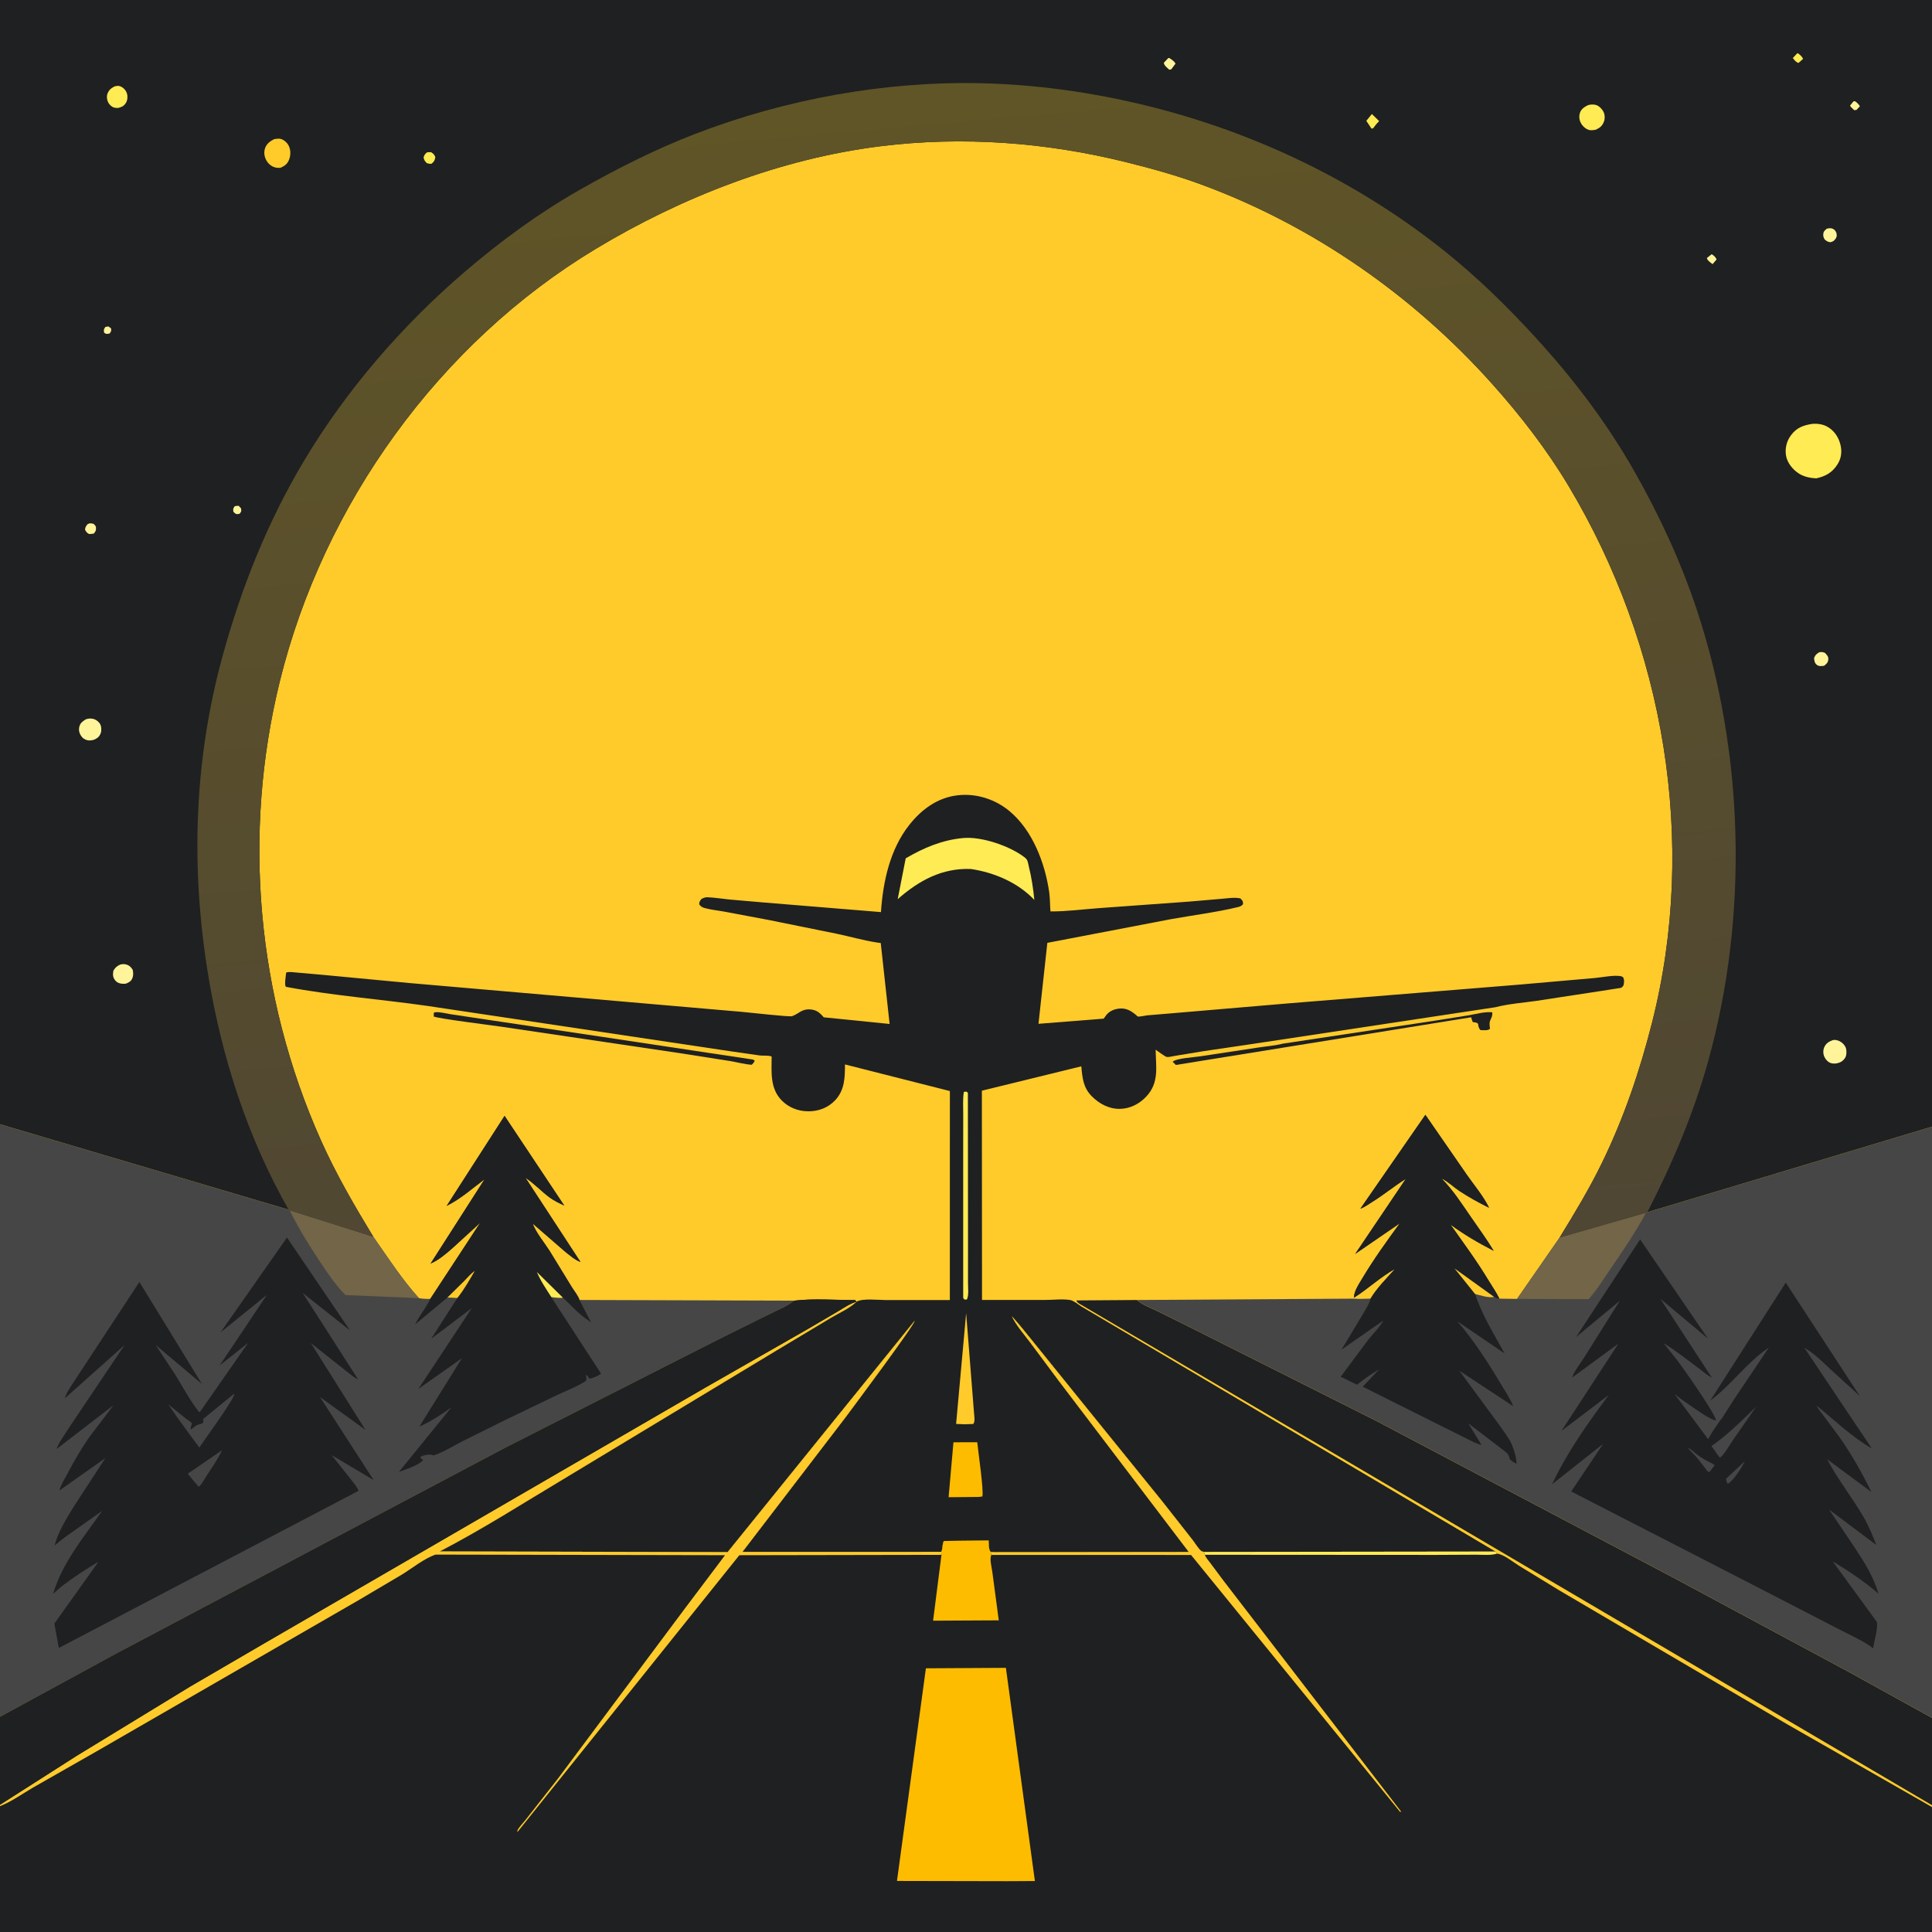
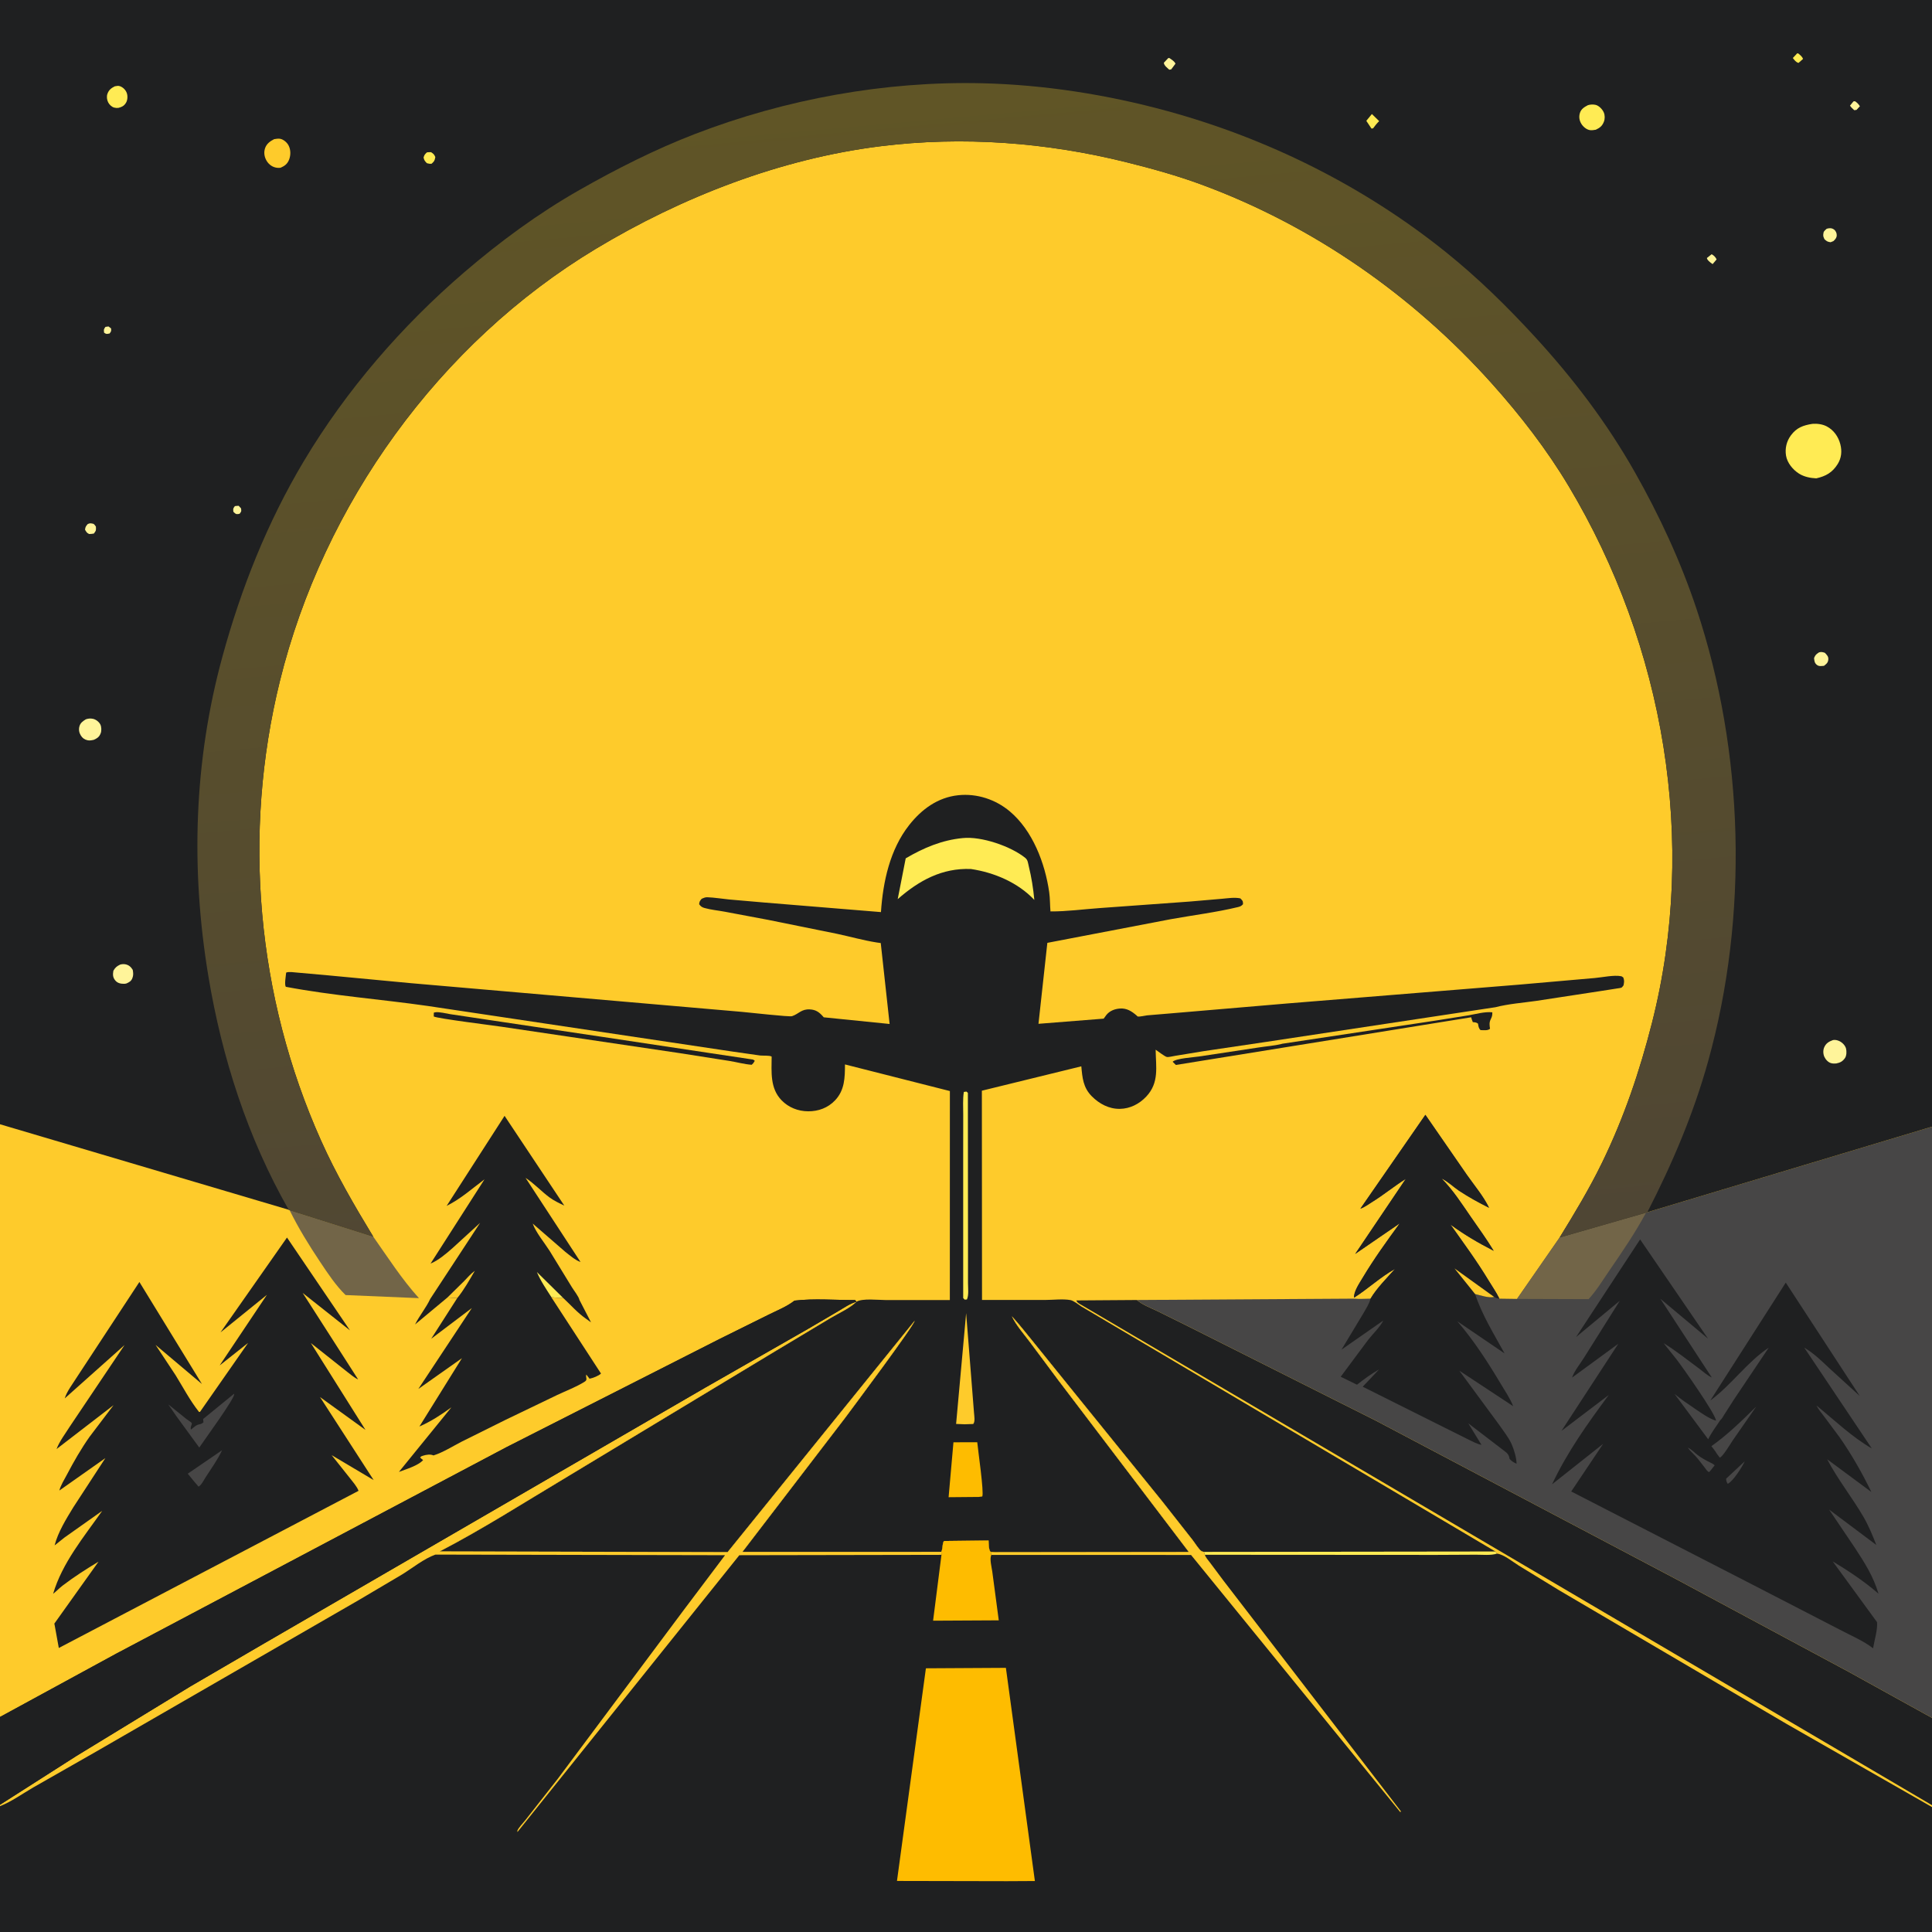
<svg xmlns="http://www.w3.org/2000/svg" version="1.1" style="display: block;" viewBox="0 0 2048 2048" width="1024" height="1024">
  <rect x="0" y="0" width="2048" height="2048" fill="#808080" stroke="none" />
  <defs>
    <linearGradient id="Gradient1" gradientUnits="userSpaceOnUse" x1="1065.25" y1="1360.38" x2="951.28" y2="92.604">
      <stop class="stop0" offset="0" stop-opacity="1" stop-color="rgb(79,70,52)" />
      <stop class="stop1" offset="1" stop-opacity="1" stop-color="rgb(96,85,38)" />
    </linearGradient>
  </defs>
  <path transform="translate(0,0)" fill="rgb(254,203,43)" d="M -0 1191.75 L 0 -0 L 2048 0 L 2048 1194.33 L 2048 1821.01 L 2048 1913.58 L 2048 1915.56 L 2048 2048 L -0 2048 L 0 1914.61 L 0 1913.14 L -0 1820.05 L -0 1191.75 z" />
  <path transform="translate(0,0)" fill="rgb(31,32,33)" d="M 1358.71 1106.49 L 1522.15 1081.8 L 1556.83 1076.27 C 1564.82 1074.89 1573.83 1072.26 1581.92 1073.08 C 1581.98 1076.23 1581.69 1077.51 1580.29 1080.34 C 1578.49 1083.95 1578.91 1086.65 1579.5 1090.51 C 1577.09 1092.75 1572.79 1091.94 1569.5 1091.97 C 1567.33 1090.05 1567.23 1087.81 1566.75 1085.11 C 1565.01 1083.67 1563.44 1083.72 1561.25 1083.5 C 1560.48 1081.81 1559.99 1080.15 1559.5 1078.36 L 1246.5 1128.9 L 1243.04 1125.5 C 1246.82 1121.85 1265.16 1120.81 1271 1119.92 L 1333.96 1110.41 C 1341.99 1109.14 1350.75 1108.54 1358.61 1106.64 C 1358.67 1106.62 1358.68 1106.54 1358.71 1106.49 z" />
  <path transform="translate(0,0)" fill="rgb(31,32,33)" d="M 459.854 1073.5 L 461.138 1073.1 C 465.392 1072.32 473.109 1074.44 477.5 1075.09 L 518.026 1081.16 L 637 1098.91 L 751.359 1116.13 L 797.52 1123.07 C 798.946 1123.35 798.615 1123.41 800.11 1124.5 L 798.5 1127.05 L 796.844 1128.7 C 789.196 1128.19 781.111 1125.93 773.5 1124.68 L 720.481 1116.36 L 531.871 1088.41 C 522.861 1087.08 462.863 1079.57 459.801 1077.5 L 459.854 1073.5 z" />
  <path transform="translate(0,0)" fill="rgb(31,32,33)" d="M 1147.18 1383.76 C 1144.77 1382.24 1141.82 1381.28 1141.01 1378.5 L 1205.14 1378.05 C 1211.17 1383.26 1219.71 1386.34 1226.9 1389.81 L 1259.9 1406.13 L 1458.94 1506.17 L 1776.92 1674 L 1959.91 1772.29 L 2048 1821.01 L 2048 1913.58 L 1147.18 1383.76 z" />
  <path transform="translate(0,0)" fill="rgb(71,70,70)" d="M 1435.38 1375.59 C 1434.8 1369.33 1441.1 1360.15 1444.29 1354.8 C 1456.42 1334.46 1469.87 1315.91 1483.78 1296.82 L 1436.55 1329.22 L 1490.15 1249.7 C 1477.8 1257.38 1466.64 1266.73 1454.19 1274.39 C 1450.44 1276.7 1446.21 1279.93 1442.06 1281.22 L 1510.97 1181.74 L 1555.02 1245.45 C 1562.82 1256.53 1572.6 1268.13 1578.49 1280.31 C 1567.59 1274.89 1556.89 1269.03 1546.74 1262.3 C 1540.43 1258.11 1535.14 1252.58 1528.23 1249.33 C 1540.39 1261.72 1549.26 1275.63 1559.06 1289.83 C 1567.27 1301.73 1575.93 1313.53 1583.38 1325.91 C 1567.22 1317.61 1552.27 1308.9 1537.62 1298.14 C 1551.59 1317.86 1565.52 1336.74 1578.06 1357.5 C 1581.82 1363.73 1586.27 1370.1 1589.44 1376.62 L 1608.11 1376.9 L 1653.31 1311.77 L 1744.91 1285.43 L 1746.25 1285.03 L 2048 1194.33 L 2048 1821.01 L 1959.91 1772.29 L 1776.92 1674 L 1458.94 1506.17 L 1259.9 1406.13 L 1226.9 1389.81 C 1219.71 1386.34 1211.17 1383.26 1205.14 1378.05 L 1435.47 1376.62 C 1441.06 1377.16 1447.17 1376.67 1452.82 1376.62 C 1459.49 1365.35 1470.03 1355.01 1478.66 1345.19 C 1463.32 1353.66 1450.22 1366.18 1435.38 1375.59 z" />
  <path transform="translate(0,0)" fill="rgb(114,101,72)" d="M 1653.31 1311.77 L 1744.91 1285.43 C 1733.44 1306.81 1719.46 1327.22 1705.75 1347.2 C 1698.81 1357.32 1692.3 1368.12 1683.97 1377.16 L 1608.11 1376.9 L 1653.31 1311.77 z" />
  <path transform="translate(0,0)" fill="rgb(31,32,33)" d="M 1435.38 1375.59 C 1434.8 1369.33 1441.1 1360.15 1444.29 1354.8 C 1456.42 1334.46 1469.87 1315.91 1483.78 1296.82 L 1436.55 1329.22 L 1490.15 1249.7 C 1477.8 1257.38 1466.64 1266.73 1454.19 1274.39 C 1450.44 1276.7 1446.21 1279.93 1442.06 1281.22 L 1510.97 1181.74 L 1555.02 1245.45 C 1562.82 1256.53 1572.6 1268.13 1578.49 1280.31 C 1567.59 1274.89 1556.89 1269.03 1546.74 1262.3 C 1540.43 1258.11 1535.14 1252.58 1528.23 1249.33 C 1540.39 1261.72 1549.26 1275.63 1559.06 1289.83 C 1567.27 1301.73 1575.93 1313.53 1583.38 1325.91 C 1567.22 1317.61 1552.27 1308.9 1537.62 1298.14 C 1551.59 1317.86 1565.52 1336.74 1578.06 1357.5 C 1581.82 1363.73 1586.27 1370.1 1589.44 1376.62 C 1587.15 1376.39 1585.88 1375.98 1583.89 1374.83 C 1578.16 1376.18 1569.42 1373.14 1563.67 1371.74 C 1570.91 1393.69 1583.8 1414.51 1594.92 1434.69 L 1544.85 1400.64 C 1562.39 1421.05 1577.15 1443.93 1590.92 1467 C 1595.4 1474.52 1600.86 1482.5 1604.03 1490.63 L 1546.94 1452.98 L 1589.34 1510.59 C 1593.59 1516.83 1599.06 1523.55 1602.18 1530.4 C 1604.81 1536.15 1607.55 1545.24 1607.62 1551.58 C 1604.29 1550.19 1602.7 1549.1 1600.2 1546.5 C 1599.56 1541.94 1597.88 1540.46 1594.28 1537.77 L 1556.47 1508.81 L 1570.41 1531.6 C 1566 1530.86 1561.35 1528.21 1557.31 1526.32 L 1531.55 1513.46 L 1444.54 1469.97 L 1461.82 1451.71 C 1453.7 1456.23 1445.75 1462.09 1438.48 1467.85 L 1421.19 1459.41 L 1450.24 1420.37 C 1454.99 1414.2 1463.03 1406.68 1466.28 1399.87 L 1422.04 1430.68 L 1444.95 1392.65 C 1447.57 1388.01 1451.71 1381.76 1452.82 1376.62 C 1459.49 1365.35 1470.03 1355.01 1478.66 1345.19 C 1463.32 1353.66 1450.22 1366.18 1435.38 1375.59 z" />
  <path transform="translate(0,0)" fill="rgb(254,203,43)" d="M 1563.67 1371.74 L 1541.86 1344.59 L 1583.89 1374.83 C 1578.16 1376.18 1569.42 1373.14 1563.67 1371.74 z" />
  <path transform="translate(0,0)" fill="rgb(31,32,33)" d="M 1823.72 1505.23 C 1825.19 1504.33 1826.73 1501.23 1827.71 1499.71 L 1837.92 1483.74 L 1875.01 1428.51 C 1852.08 1443.74 1835.42 1468.08 1813.01 1484.59 L 1892.98 1359.62 L 1971.42 1479.79 L 1939.39 1450.57 C 1930.8 1442.49 1922.84 1434.65 1912.61 1428.57 L 1984.17 1535.39 C 1963.09 1523.31 1944.45 1505.26 1925.59 1489.94 C 1927.3 1493.69 1930.47 1497.24 1932.92 1500.55 L 1950.07 1523.58 C 1962.9 1541.98 1973.92 1561.42 1983.74 1581.58 L 1936.86 1546.87 C 1947.92 1568.09 1963.4 1587.36 1975.45 1608.12 C 1980.93 1617.56 1985 1627.61 1988.98 1637.74 L 1938.9 1600.2 L 1966.17 1640.63 C 1976.56 1656.53 1985.83 1670.96 1991.29 1689.39 C 1976.9 1676.77 1959.15 1664.97 1942.72 1655.11 L 1989.72 1719.53 C 1990.6 1727.14 1986.78 1739.4 1985.53 1747.28 C 1975.69 1739.4 1961.33 1733.44 1950.14 1727.46 L 1850.69 1676.15 L 1665.56 1581.03 L 1699.4 1530.53 L 1645.25 1573.41 C 1661.44 1539.07 1682.85 1509.09 1705.35 1478.74 L 1655.22 1516.81 L 1715.46 1424.46 L 1666.45 1460.31 C 1668.84 1453.25 1675.27 1445.44 1679.29 1438.93 L 1717.06 1378.86 L 1670.72 1417.3 L 1738.59 1313.85 L 1810.51 1418.97 L 1760.05 1376.74 L 1814.56 1460.18 C 1809.95 1458.21 1805.03 1453.61 1800.89 1450.56 C 1788.6 1441.51 1776.55 1431.79 1763.52 1423.83 L 1777.05 1440.8 C 1782.75 1447.98 1819.62 1500.22 1818.96 1506.01 C 1811.04 1503.38 1803.76 1498.1 1796.91 1493.44 C 1789.5 1488.41 1781.96 1483.39 1775.09 1477.64 L 1810.75 1525.69 C 1814.42 1518.12 1819.18 1512.2 1823.72 1505.23 z" />
  <path transform="translate(0,0)" fill="rgb(71,70,70)" d="M 1849.53 1548.99 C 1846.76 1555.03 1837.24 1570.12 1831.5 1572.9 C 1830.12 1571.06 1830 1569.75 1829.74 1567.5 L 1849.53 1548.99 z" />
  <path transform="translate(0,0)" fill="rgb(71,70,70)" d="M 1789.1 1534.5 C 1793.23 1536.48 1795.9 1539.69 1799.5 1542.38 C 1803.51 1545.38 1808.06 1547.99 1812.57 1550.14 C 1814.53 1551.08 1815.98 1551.78 1817.6 1553.29 L 1813.81 1558.13 L 1811.76 1560.5 C 1809.64 1559.83 1808.09 1557 1806.7 1555.23 C 1802.68 1550.12 1798.82 1544.64 1794.08 1540.18 C 1792.13 1538.35 1790.66 1536.67 1789.1 1534.5 z" />
  <path transform="translate(0,0)" fill="rgb(71,70,70)" d="M 1861.73 1490.95 L 1836.66 1527.04 C 1834.49 1530.31 1826.04 1544.51 1822.99 1545.13 L 1819.82 1540.87 C 1818.35 1538.17 1815.98 1535.51 1814.17 1532.99 C 1831.38 1520.77 1846.75 1505.77 1861.73 1490.95 z" />
-   <path transform="translate(0,0)" fill="rgb(71,70,70)" d="M 456.08 1376.88 L 508.922 1296.31 L 479.834 1322.91 C 473.164 1328.79 464.707 1336.07 456.414 1339.44 L 513.586 1250.14 C 499.862 1260.4 488.906 1270.5 473.436 1278.33 L 534.858 1182.85 L 598.164 1277.96 C 592.776 1275.41 587.338 1272.89 582.528 1269.33 C 573.826 1262.9 566.127 1254.44 557.11 1248.59 L 615.381 1337.76 C 609.543 1335.69 603.881 1330.64 599.019 1326.82 L 564.654 1297.02 C 568.356 1306.9 576.918 1317.01 582.651 1326.01 L 606.343 1364.68 C 608.451 1368.11 613.443 1374.33 614.249 1378.02 L 842.178 1378.73 C 834.369 1384.93 823.848 1389.09 814.92 1393.54 L 763.421 1419.05 L 537.09 1533.96 L 123 1753.06 L -0 1820.05 L -0 1191.75 L 306.025 1282.38 L 307.01 1282.89 L 395.676 1310.93 C 411.247 1333.05 425.883 1355.95 444.088 1376.09 C 448.17 1376.82 451.937 1376.97 456.08 1376.88 z" />
  <path transform="translate(0,0)" fill="rgb(114,101,72)" d="M 307.01 1282.89 L 395.676 1310.93 C 411.247 1333.05 425.883 1355.95 444.088 1376.09 L 366.331 1372.82 C 355.926 1362.66 347.462 1349.85 339.411 1337.78 C 327.612 1320.1 316.422 1301.98 307.01 1282.89 z" />
  <path transform="translate(0,0)" fill="rgb(31,32,33)" d="M 456.08 1376.88 L 508.922 1296.31 L 479.834 1322.91 C 473.164 1328.79 464.707 1336.07 456.414 1339.44 L 513.586 1250.14 C 499.862 1260.4 488.906 1270.5 473.436 1278.33 L 534.858 1182.85 L 598.164 1277.96 C 592.776 1275.41 587.338 1272.89 582.528 1269.33 C 573.826 1262.9 566.127 1254.44 557.11 1248.59 L 615.381 1337.76 C 609.543 1335.69 603.881 1330.64 599.019 1326.82 L 564.654 1297.02 C 568.356 1306.9 576.918 1317.01 582.651 1326.01 L 606.343 1364.68 C 608.451 1368.11 613.443 1374.33 614.249 1378.02 L 626.495 1401.72 L 621.037 1397.8 C 611.997 1391.51 604.815 1383.1 596.748 1375.65 C 592.871 1376.25 588.389 1375.39 584.479 1375.04 L 584.865 1375.79 L 637.082 1456.01 C 634.64 1458.48 628.362 1460.85 624.936 1461.5 L 621.5 1457.07 C 620.507 1460.82 623.511 1462.35 619.5 1464.84 C 610.726 1470.28 600.065 1474.31 590.67 1478.74 L 536.053 1505.02 L 489.65 1528.07 C 480.09 1532.97 469.714 1539.63 459.5 1542.83 C 456.322 1541.31 451.716 1542 448.372 1543.12 C 446.096 1543.89 446.87 1543.45 445.298 1545 C 446.324 1546.02 447.338 1546.9 448.5 1547.77 C 443.341 1553.64 430.244 1557.5 422.872 1560.28 L 478.472 1491.87 C 467.499 1499.81 457.038 1506.68 444.601 1512.16 L 489.672 1439.73 L 443.477 1472.34 L 500.148 1386.61 L 457.099 1419.14 L 484.747 1375.97 L 474.315 1375.4 L 439.998 1403.96 C 444.686 1394.54 451.593 1386.42 456.08 1376.88 z" />
  <path transform="translate(0,0)" fill="rgb(255,235,84)" d="M 584.479 1375.04 C 579.024 1366.54 572.998 1357.75 569.13 1348.4 L 596.748 1375.65 C 592.871 1376.25 588.389 1375.39 584.479 1375.04 z" />
  <path transform="translate(0,0)" fill="rgb(254,203,43)" d="M 474.315 1375.4 L 491.835 1358.15 C 495.57 1354.34 498.932 1350.24 503.311 1347.15 C 497.684 1356.85 491.85 1367.28 484.747 1375.97 L 474.315 1375.4 z" />
  <path transform="translate(0,0)" fill="rgb(31,32,33)" d="M 304.224 1311.84 L 370.956 1410.24 L 320.845 1370.56 L 379.613 1462.22 C 375.669 1460.66 371.43 1456.67 367.948 1454.15 L 329.53 1423.69 L 387.417 1515.76 L 339.196 1480.91 L 396.093 1568.95 L 351.545 1542.5 L 371.238 1567.28 C 374.255 1571.17 378.37 1575.74 380.071 1580.34 L 62.339 1746.93 L 57.826 1722.08 L 57.566 1721.15 L 104.43 1655.44 C 91.616 1663.1 78.413 1671.61 66.548 1680.66 C 62.952 1683.4 59.876 1686.71 56.312 1689.5 C 65.869 1656.86 88.964 1629.1 108.365 1601.54 L 68.324 1629.87 L 57.89 1638.18 C 61.446 1624.18 70.243 1610.03 77.736 1597.77 L 111.695 1545.65 L 62.92 1580.03 C 64.345 1574.4 68.21 1568.35 70.946 1563.15 C 78.269 1549.24 85.907 1535.86 94.987 1523 L 120.377 1489.52 L 59.972 1536.03 C 62.979 1527.87 69.498 1519.42 74.133 1512 L 132.021 1425.81 L 68.63 1482.36 C 70.834 1474.82 77.365 1466.58 81.545 1459.81 L 147.762 1358.96 L 214.05 1467.09 L 164.914 1425.66 L 186.206 1457.88 C 194.234 1470.92 201.434 1484.71 210.969 1496.71 L 211.969 1496.7 L 263.006 1423.54 L 232.882 1447.39 L 282.936 1372.58 L 233.764 1412.39 L 304.224 1311.84 z" />
  <path transform="translate(0,0)" fill="rgb(71,70,70)" d="M 235.417 1537.29 C 230.823 1547.21 223.889 1556.79 217.966 1566 C 215.925 1569.17 213.714 1573.94 210.5 1575.92 L 205.766 1570.42 L 199.04 1562.16 L 235.417 1537.29 z" />
  <path transform="translate(0,0)" fill="rgb(71,70,70)" d="M 248.043 1477.5 L 248.243 1477.76 C 248.928 1482.33 217.195 1525.58 211.23 1534.47 L 187.083 1501.36 L 178.372 1488.71 L 197.595 1504.2 C 198.502 1504.89 202.902 1507.73 203.272 1508.5 C 203.901 1509.81 201.249 1512.84 202.5 1515.38 C 204.22 1514.11 207.239 1511.24 209.117 1510.5 C 212.254 1509.27 212.722 1510.2 215.684 1507.75 L 215.321 1504.21 L 248.043 1477.5 z" />
  <path transform="translate(0,0)" fill="rgb(31,32,33)" d="M 907.886 1379.9 C 914.014 1376.07 931.043 1378.09 938.48 1378.09 L 1006.87 1378.12 L 1006.91 1156.56 L 895.713 1128.34 C 895.659 1142.37 895.444 1155.67 885.151 1166.47 C 877.552 1174.44 867.518 1178.09 856.666 1178.03 C 846.073 1177.97 835.969 1174.03 828.556 1166.41 C 816.106 1153.61 817.9 1136.44 817.979 1120.01 C 815.758 1118.62 808.844 1119.2 805.883 1118.89 L 776.861 1114.76 L 453.427 1066.36 C 403.479 1059.2 352.573 1055.45 303.018 1046.06 C 301.282 1043.84 303.078 1034.23 303.337 1031 C 306.178 1029.74 311.532 1030.75 314.716 1030.96 L 348 1033.93 L 435.031 1042.15 L 786.555 1072.63 C 794.557 1073.29 836.689 1078.15 839.592 1077.18 C 846.839 1074.75 849.414 1069.52 858.5 1070.01 C 864.844 1070.35 868.357 1072.89 872.437 1077.51 L 873.197 1078.39 L 943.025 1085.46 L 933.63 999.664 L 929.321 999.065 C 915.274 996.86 901.267 992.864 887.342 989.898 L 814.153 975.069 L 767.991 966.396 C 761.02 965.114 753.552 964.418 746.755 962.5 C 744.03 961.731 742.762 960.757 741.113 958.5 C 741.501 955.412 741.806 955.125 743.835 952.723 C 745.695 951.889 747.647 951.044 749.724 951.117 C 757.31 951.382 765.265 952.745 772.853 953.477 L 811 956.788 L 933.845 966.858 C 936.008 934.678 943.327 900.557 963.741 874.633 C 976.99 857.808 994.115 845.236 1015.86 842.962 C 1035.52 840.907 1055.31 847.401 1070.4 860.065 C 1094.63 880.401 1107.78 915.003 1112.18 945.645 C 1113.16 952.438 1112.96 959.31 1113.54 966.142 C 1130.67 966.273 1148.39 963.82 1165.5 962.615 L 1261 955.697 L 1295.49 952.726 C 1301.95 952.197 1308.37 951.025 1314.8 952.304 C 1317.23 954.896 1317.62 954.765 1317.65 958.5 C 1315.98 960.325 1314.82 960.936 1312.4 961.519 C 1288.98 967.18 1264.45 970.137 1240.72 974.452 L 1110.23 999.463 L 1100.83 1085.28 L 1169.95 1079.81 L 1172.81 1075.88 C 1176.32 1071.52 1181.59 1069.51 1187.07 1069.09 C 1194.42 1068.52 1199.68 1071.99 1205.05 1076.62 C 1205.39 1076.92 1205.63 1077.43 1206.07 1077.52 C 1208.12 1077.96 1213.74 1076.56 1216.03 1076.31 L 1241.02 1074.23 L 1365.09 1063.67 L 1610.21 1043.77 L 1690.6 1036.73 C 1698.44 1036.06 1710.99 1033.31 1718.5 1034.84 C 1719.36 1035.02 1720.02 1035.73 1720.78 1036.18 C 1722.01 1039.79 1721.67 1040.84 1721.02 1044.5 C 1720.34 1045.27 1719.83 1046.22 1719 1046.82 C 1718.24 1047.36 1715.24 1047.62 1714.2 1047.81 L 1698.54 1050.27 L 1628.5 1060.98 C 1614.46 1062.99 1598.96 1064.13 1585.3 1067.69 L 1342.71 1104.37 L 1275.54 1114.33 L 1245.58 1119.25 C 1243.42 1119.56 1238.96 1120.76 1236.94 1120.44 C 1234.89 1120.12 1227.14 1114.09 1225.03 1112.73 C 1225.29 1131.13 1228.99 1147.6 1215.08 1162.42 C 1207.72 1170.26 1197.87 1175.3 1187.06 1175.44 C 1175.56 1175.59 1165.29 1170.12 1157.34 1162.09 C 1148.19 1152.84 1147.36 1142.68 1146.24 1130.35 L 1040.82 1156.19 L 1040.98 1378.03 L 1107.91 1378.01 C 1116.04 1378.01 1126.67 1376.71 1134.57 1378.11 C 1138.13 1378.73 1143.07 1382.84 1146.16 1384.85 L 1585.34 1644.73 L 1276.19 1645.1 C 1275.29 1644.8 1274.28 1644.72 1273.5 1644.19 C 1270.75 1642.33 1266.55 1635.41 1264.26 1632.5 L 1232.05 1591.51 L 1145.72 1484.86 L 1095.86 1423.13 C 1088.17 1413.8 1080.81 1404.14 1072.59 1395.27 C 1077.15 1404.95 1085.31 1414.09 1091.76 1422.69 L 1121.51 1462.65 L 1260.14 1645.13 L 1058.51 1645.36 L 1050 1645.03 C 1047.82 1642.18 1048.24 1636.59 1047.94 1632.95 L 1000.72 1633.52 C 998.883 1635.38 999.356 1640.89 998.28 1643.71 L 997.746 1645.03 L 787.005 1645.08 L 895.855 1503.04 C 903.593 1492.62 970.027 1403.7 969.5 1400.13 L 771.285 1645.29 L 466.11 1644.57 C 511.845 1620.81 555.582 1592.74 599.819 1566.33 L 822.243 1432.06 L 880.746 1396.99 C 889.096 1392 901.041 1386.7 907.886 1379.9 z" />
  <path transform="translate(0,0)" fill="rgb(255,235,84)" d="M 1021.7 1157.5 L 1024.49 1157.12 L 1025.99 1158.5 L 1026.14 1322.27 L 1026.12 1360.19 C 1026.12 1365.17 1027.15 1373.08 1024.95 1377.5 L 1022.58 1377.66 L 1021.03 1376 L 1021.01 1225.12 L 1021.06 1181.66 C 1021.08 1173.73 1020.47 1165.31 1021.7 1157.5 z" />
  <path transform="translate(0,0)" fill="rgb(254,203,43)" d="M 1024.15 1392 L 1032.48 1497.5 C 1032.71 1500.93 1033.9 1506.94 1031.67 1509.5 L 1022.53 1509.79 L 1013.51 1509.43 L 1024.15 1392 z" />
  <path transform="translate(0,0)" fill="rgb(254,188,0)" d="M 1010.7 1528.89 L 1035.93 1528.83 C 1036.77 1537.77 1043.18 1581.66 1041.26 1586.34 L 1037.5 1586.82 L 1005.56 1587.1 L 1010.7 1528.89 z" />
  <path transform="translate(0,0)" fill="rgb(255,235,84)" d="M 1020.51 888.402 C 1040.17 886.282 1071.65 897.088 1086.85 909.428 C 1089.59 911.653 1089.68 914.761 1090.5 918.088 C 1093.43 929.986 1095.29 941.752 1096.43 953.947 C 1079.11 935.532 1053.88 924.863 1029.23 921.176 C 998.518 919.965 974.098 933.42 951.604 953.143 L 960.082 909.883 C 978.958 898.803 998.568 890.474 1020.51 888.402 z" />
  <path transform="translate(0,0)" fill="rgb(31,32,33)" d="M 842.178 1378.73 C 862.766 1376.26 885.645 1378.19 906.467 1378.14 L 907.886 1379.9 C 901.041 1386.7 889.096 1392 880.746 1396.99 L 822.243 1432.06 L 599.819 1566.33 C 555.582 1592.74 511.845 1620.81 466.11 1644.57 L 771.285 1645.29 L 969.5 1400.13 C 970.027 1403.7 903.593 1492.62 895.855 1503.04 L 787.005 1645.08 L 997.746 1645.03 L 998.28 1643.71 C 999.356 1640.89 998.883 1635.38 1000.72 1633.52 L 1047.94 1632.95 C 1048.24 1636.59 1047.82 1642.18 1050 1645.03 L 1058.51 1645.36 L 1260.14 1645.13 L 1121.51 1462.65 L 1091.76 1422.69 C 1085.31 1414.09 1077.15 1404.95 1072.59 1395.27 C 1080.81 1404.14 1088.17 1413.8 1095.86 1423.13 L 1145.72 1484.86 L 1232.05 1591.51 L 1264.26 1632.5 C 1266.55 1635.41 1270.75 1642.33 1273.5 1644.19 C 1274.28 1644.72 1275.29 1644.8 1276.19 1645.1 L 1585.34 1644.73 L 1586.84 1646.9 C 1593.83 1647.54 1603.93 1655.83 1610.01 1659.62 L 1653.01 1685.92 L 1894.12 1827.57 L 2048 1915.56 L 2048 2048 L -0 2048 L 0 1914.61 L 0 1913.14 L -0 1820.05 L 123 1753.06 L 537.09 1533.96 L 763.421 1419.05 L 814.92 1393.54 C 823.848 1389.09 834.369 1384.93 842.178 1378.73 z" />
  <path transform="translate(0,0)" fill="rgb(255,235,84)" d="M 1276.19 1645.1 L 1585.34 1644.73 L 1586.84 1646.9 C 1580.42 1649.04 1571.24 1648.02 1564.42 1648.06 L 1522.2 1648.27 L 1277.21 1648.12 L 1276.19 1645.1 z" />
  <path transform="translate(0,0)" fill="rgb(254,203,43)" d="M 1058.51 1645.36 L 1260.14 1645.13 L 1121.51 1462.65 L 1091.76 1422.69 C 1085.31 1414.09 1077.15 1404.95 1072.59 1395.27 C 1080.81 1404.14 1088.17 1413.8 1095.86 1423.13 L 1145.72 1484.86 L 1232.05 1591.51 L 1264.26 1632.5 C 1266.55 1635.41 1270.75 1642.33 1273.5 1644.19 C 1274.28 1644.72 1275.29 1644.8 1276.19 1645.1 L 1277.21 1648.12 C 1277.96 1650.91 1280.86 1654.01 1282.62 1656.37 L 1296.83 1675.4 L 1484.98 1920 L 1484.5 1921.1 L 1262.55 1648.32 L 1050.86 1648.26 C 1050.13 1646.92 1050.35 1647.72 1050.56 1645.81 L 1058.51 1645.36 z" />
  <path transform="translate(0,0)" fill="rgb(254,188,0)" d="M 997.746 1645.03 L 998.28 1643.71 C 999.356 1640.89 998.883 1635.38 1000.72 1633.52 L 1047.94 1632.95 C 1048.24 1636.59 1047.82 1642.18 1050 1645.03 L 1058.51 1645.36 L 1050.56 1645.81 C 1050.35 1647.72 1050.13 1646.92 1050.86 1648.26 C 1048.79 1652.49 1051.19 1661.11 1051.85 1665.91 L 1058.74 1717.63 L 989.118 1718 L 997.995 1648.2 L 997.746 1645.03 z" />
  <path transform="translate(0,0)" fill="rgb(254,203,43)" d="M 0 1913.14 L 81.096 1861.35 L 201.925 1787.61 L 280.359 1741.89 L 747.608 1470.94 L 856 1408.99 L 888.523 1389.91 C 894.657 1386.33 901.013 1381.78 907.886 1379.9 C 901.041 1386.7 889.096 1392 880.746 1396.99 L 822.243 1432.06 L 599.819 1566.33 C 555.582 1592.74 511.845 1620.81 466.11 1644.57 L 771.285 1645.29 L 969.5 1400.13 C 970.027 1403.7 903.593 1492.62 895.855 1503.04 L 787.005 1645.08 L 997.746 1645.03 L 997.995 1648.2 L 783.719 1648.59 L 548.5 1942.03 C 548.5 1941.51 548.313 1940.95 548.5 1940.46 C 549.714 1937.28 554.739 1932.23 556.918 1929.4 L 591.084 1885.83 L 724.663 1706.87 L 768.567 1648.57 L 461.549 1647.94 C 449.267 1652.35 437.443 1662.05 426.321 1668.93 L 379.837 1696.43 L 101.345 1857.09 L 35.347 1894.71 C 23.914 1901.34 12.23 1909.77 0 1914.61 L 0 1913.14 z" />
  <path transform="translate(0,0)" fill="rgb(254,188,0)" d="M 981.498 1768.47 L 1066.29 1767.99 L 1097.02 1993.97 L 1067.5 1994.13 L 950.829 1993.89 L 981.498 1768.47 z" />
  <path transform="translate(0,0)" fill="rgb(31,32,33)" d="M 842.178 1378.73 C 862.766 1376.26 885.645 1378.19 906.467 1378.14 L 907.886 1379.9 C 901.013 1381.78 894.657 1386.33 888.523 1389.91 L 856 1408.99 L 747.608 1470.94 L 280.359 1741.89 L 201.925 1787.61 L 81.096 1861.35 L 0 1913.14 L -0 1820.05 L 123 1753.06 L 537.09 1533.96 L 763.421 1419.05 L 814.92 1393.54 C 823.848 1389.09 834.369 1384.93 842.178 1378.73 z" />
  <path transform="translate(0,0)" fill="rgb(31,32,33)" d="M -0 1191.75 L 0 -0 L 2048 0 L 2048 1194.33 L 1746.25 1285.03 L 1744.91 1285.43 L 1653.31 1311.77 C 1669.3 1285.77 1684.78 1260.13 1698.17 1232.63 C 1721.46 1184.81 1738.08 1135.77 1751.16 1084.3 C 1799.99 892.134 1764.12 684.683 1662.84 515.312 C 1639.77 476.726 1611.78 440.531 1581.86 407.063 C 1498.02 313.284 1391.77 239.205 1273.53 195.634 C 1247.6 186.08 1220.98 178.692 1194.18 172.025 C 1109.06 150.845 1020.72 144.184 933.5 155.004 C 827.445 168.162 722.674 208.884 631.394 263.893 C 465.49 363.872 342.951 534.417 296.687 722 C 256.767 883.858 272.116 1056.64 340.332 1209.05 C 356.301 1244.72 375.436 1277.59 395.676 1310.93 L 307.01 1282.89 L 306.025 1282.38 L -0 1191.75 z" />
  <path transform="translate(0,0)" fill="rgb(255,244,154)" d="M 111.787 346.5 L 115.004 346.053 L 117.737 348.13 C 118.002 351.124 117.96 351.044 116.205 353.5 C 113.032 354.049 112.953 354.45 110.338 352.67 C 110.005 349.247 109.795 349.257 111.787 346.5 z" />
  <path transform="translate(0,0)" fill="rgb(255,244,154)" d="M 1814.41 269.5 C 1816.65 270.595 1818.71 272.737 1819.67 275 L 1815.5 279.897 L 1814.86 279.594 C 1813.02 278.248 1809.57 275.72 1809.39 273.5 L 1814.41 269.5 z" />
  <path transform="translate(0,0)" fill="rgb(255,244,154)" d="M 1964.73 107.5 L 1966.31 107.263 C 1968.77 108.953 1969.95 110.112 1971.57 112.622 L 1967.93 116.5 L 1965.58 116.799 C 1963.82 115.249 1962.44 113.929 1961.07 112 L 1964.73 107.5 z" />
  <path transform="translate(0,0)" fill="rgb(255,235,84)" d="M 1905.13 56.5 L 1906.37 56.745 C 1908.29 58.461 1910.47 59.96 1911.27 62.5 L 1906.5 66.687 C 1903.78 66.032 1902.13 63.593 1900.47 61.5 L 1905.13 56.5 z" />
  <path transform="translate(0,0)" fill="rgb(255,244,154)" d="M 248.991 536.5 C 250.266 536.245 251.699 536.251 253 536.16 L 255.5 538.869 C 255.945 542.09 256.022 541.878 254.108 544.5 L 252.847 544.874 C 249.845 545.32 249.474 544.418 247.386 542.5 C 247.096 539.101 246.939 539.195 248.991 536.5 z" />
  <path transform="translate(0,0)" fill="rgb(255,244,154)" d="M 1238.49 61.5 L 1239.66 61.558 C 1242.11 63.387 1244.77 64.694 1246.05 67.5 L 1241.57 73.5 L 1239.5 73.92 C 1237.25 71.744 1233.98 69.629 1233.73 66.5 L 1238.49 61.5 z" />
  <path transform="translate(0,0)" fill="rgb(255,235,84)" d="M 1454.27 120.875 L 1461.97 128.395 C 1459.5 130.776 1457.54 133.321 1455.5 136.068 L 1453.8 136.278 L 1448.35 128.08 L 1454.27 120.875 z" />
  <path transform="translate(0,0)" fill="rgb(255,244,154)" d="M 93.017 555.5 C 94.28 554.963 95.187 554.635 96.583 554.796 C 99.88 555.176 99.764 555.663 101.665 558.211 C 101.83 562.16 102.036 562.247 99.5 565.594 C 97.848 565.985 96.194 565.988 94.5 566.087 C 91.992 564.949 91.47 563.784 90.139 561.5 C 90.443 558.523 91.152 557.676 93.017 555.5 z" />
  <path transform="translate(0,0)" fill="rgb(255,235,84)" d="M 452.586 161.5 C 453.993 161.294 455.511 161.344 456.935 161.298 C 459.688 163.191 460.125 163.472 461.463 166.5 C 460.67 170.504 460.503 170.794 457.5 173.56 C 455.399 173.741 454.485 173.533 452.5 172.99 C 450.281 170.622 449.755 170.115 448.998 167 C 449.893 164.032 450.299 163.631 452.586 161.5 z" />
  <path transform="translate(0,0)" fill="rgb(255,244,154)" d="M 1936.36 242.5 C 1939.09 241.707 1941.5 241.511 1943.96 243.181 C 1945.93 244.527 1947.13 247.154 1947.02 249.5 C 1946.9 252.243 1945.38 253.831 1943.5 255.576 L 1940.5 256.785 C 1937.17 256.337 1936.29 255.7 1933.95 253.5 C 1933.21 251.828 1932.61 250.636 1932.71 248.766 C 1932.93 245.162 1933.83 244.865 1936.36 242.5 z" />
  <path transform="translate(0,0)" fill="rgb(255,244,154)" d="M 1928.29 691.5 C 1930.83 690.855 1932.04 691.219 1934.5 692.042 C 1936.65 694.424 1938.49 695.915 1938.04 699.5 C 1937.64 702.713 1935.84 703.958 1933.5 705.799 C 1930.79 705.949 1928.37 706.636 1926.05 704.866 C 1923.39 702.845 1923.31 700.473 1922.98 697.5 C 1924.58 693.914 1925.18 693.623 1928.29 691.5 z" />
  <path transform="translate(0,0)" fill="rgb(255,244,154)" d="M 127.388 1022.5 C 129.294 1021.99 131.06 1021.82 133.022 1022.22 C 136.609 1022.94 138.899 1025.07 140.712 1028.09 C 141.272 1031.43 141.57 1033.79 140.274 1037.01 C 139.021 1040.11 136.972 1041.19 134.062 1042.5 C 132.499 1042.81 132.659 1042.87 131.298 1042.87 C 127.718 1042.88 124.43 1042.11 122.083 1039.18 C 119.438 1035.89 119.536 1032.94 120.189 1029 C 122.211 1025.57 123.807 1024.22 127.388 1022.5 z" />
  <path transform="translate(0,0)" fill="rgb(255,235,84)" d="M 121.664 91.5 C 123.623 91.132 125.285 90.708 127.243 91.406 C 130.462 92.554 133.335 95.475 134.433 98.697 C 135.507 101.846 135.263 106.27 133.454 109.121 C 131.398 112.361 129.104 113.456 125.5 114.366 C 123.884 114.533 122.677 114.44 121.068 114.051 C 118.413 113.409 115.885 110.89 114.672 108.508 C 113.299 105.81 112.863 102.338 113.878 99.472 C 115.339 95.349 117.88 93.407 121.664 91.5 z" />
  <path transform="translate(0,0)" fill="rgb(255,244,154)" d="M 90.997 762.5 C 93.476 761.624 95.931 761.427 98.508 761.965 C 101.68 762.626 105.044 765.209 106.446 768.152 C 107.581 770.537 107.718 774.631 106.789 777.119 C 105.263 781.205 103.206 782.479 99.5 784.224 C 97.123 784.737 95.105 785.205 92.686 784.675 C 89.578 783.995 87.291 782.304 85.641 779.594 C 83.841 776.637 83.293 773.461 84.167 770.083 C 85.158 766.252 87.819 764.51 90.997 762.5 z" />
  <path transform="translate(0,0)" fill="rgb(255,244,154)" d="M 1943.07 1102.5 C 1945.5 1102.07 1947.88 1102.66 1950.07 1103.74 C 1953.02 1105.2 1956.01 1108.26 1956.86 1111.5 C 1957.61 1114.32 1957.51 1118.99 1955.8 1121.5 C 1953.35 1125.11 1950.67 1126.5 1946.5 1127.31 C 1944.51 1127.48 1942.96 1127.5 1941 1126.97 C 1937.88 1126.13 1935.1 1123.01 1933.84 1120.15 C 1932.53 1117.14 1932.41 1113.22 1933.74 1110.2 C 1935.67 1105.81 1938.79 1104.07 1943.07 1102.5 z" />
  <path transform="translate(0,0)" fill="rgb(255,235,84)" d="M 1683.22 111.5 C 1685.65 110.696 1689.01 110.556 1691.5 111.185 C 1695.02 112.073 1698.67 115.897 1700.07 119.17 C 1701.36 122.204 1701.38 126.072 1700.16 129.114 C 1698.38 133.58 1695.9 135.535 1691.63 137.5 C 1689.73 137.872 1687.42 138.197 1685.5 137.953 C 1681.83 137.489 1678.16 134.306 1676.3 131.261 C 1674.12 127.711 1673.53 123.804 1674.76 119.803 C 1676.1 115.448 1679.42 113.521 1683.22 111.5 z" />
  <path transform="translate(0,0)" fill="rgb(254,203,43)" d="M 290.616 147.5 C 292.675 147.196 295.037 146.73 297.098 147.144 C 300.656 147.859 304.306 151.076 305.927 154.241 C 308.259 158.794 308.29 164.429 306.477 169.148 C 304.721 173.717 301.85 175.877 297.5 177.788 C 295.577 178.054 293.949 178 292.062 177.569 C 287.678 176.566 284.146 173.484 282.092 169.5 C 280.06 165.558 279.563 161.186 281.024 156.989 C 282.648 152.323 286.394 149.649 290.616 147.5 z" />
  <path transform="translate(0,0)" fill="rgb(255,235,84)" d="M 1921.28 449.287 C 1926.32 448.917 1931.98 449.637 1936.5 452.025 C 1943.85 455.909 1948.79 462.966 1950.83 470.947 C 1952.71 478.289 1952.05 485.492 1947.97 492 C 1942.36 500.941 1935.38 504.814 1925.35 507.067 C 1918.99 506.768 1912.42 505.473 1906.96 502.016 C 1900.54 497.942 1894.53 490.715 1893.27 483 C 1892.02 475.347 1893.8 467.77 1898.43 461.5 C 1904.52 453.254 1911.55 450.818 1921.28 449.287 z" />
  <path transform="translate(0,0)" fill="url(#Gradient1)" d="M 306.025 1282.38 C 262.554 1206.21 235.251 1121.25 220.92 1035 C 202.066 921.537 205.38 807.006 235.859 695.75 C 255.702 623.319 283.41 553.636 321.981 489 C 366.885 413.75 425.818 345.558 492.199 288.559 C 530.076 256.036 570.731 226.158 614.146 201.446 C 653.592 178.994 694.619 158.243 737 141.928 C 832.863 105.024 938.295 85.831 1041 88.248 C 1106.88 89.798 1174.18 100.368 1237.73 117.806 C 1344.87 147.206 1446.07 197.695 1532.81 267.365 C 1566.47 294.4 1597.42 324.764 1626.61 356.522 C 1667.37 400.87 1703.26 448.019 1732.99 500.5 C 1759.09 546.582 1781.76 595.471 1798.48 645.77 C 1848.97 797.597 1853.64 970.604 1810.75 1124.77 C 1795.1 1181 1772.82 1233.22 1746.25 1285.03 L 1744.91 1285.43 L 1653.31 1311.77 C 1669.3 1285.77 1684.78 1260.13 1698.17 1232.63 C 1721.46 1184.81 1738.08 1135.77 1751.16 1084.3 C 1799.99 892.134 1764.12 684.683 1662.84 515.312 C 1639.77 476.726 1611.78 440.531 1581.86 407.063 C 1498.02 313.284 1391.77 239.205 1273.53 195.634 C 1247.6 186.08 1220.98 178.692 1194.18 172.025 C 1109.06 150.845 1020.72 144.184 933.5 155.004 C 827.445 168.162 722.674 208.884 631.394 263.893 C 465.49 363.872 342.951 534.417 296.687 722 C 256.767 883.858 272.116 1056.64 340.332 1209.05 C 356.301 1244.72 375.436 1277.59 395.676 1310.93 L 307.01 1282.89 L 306.025 1282.38 z" />
</svg>